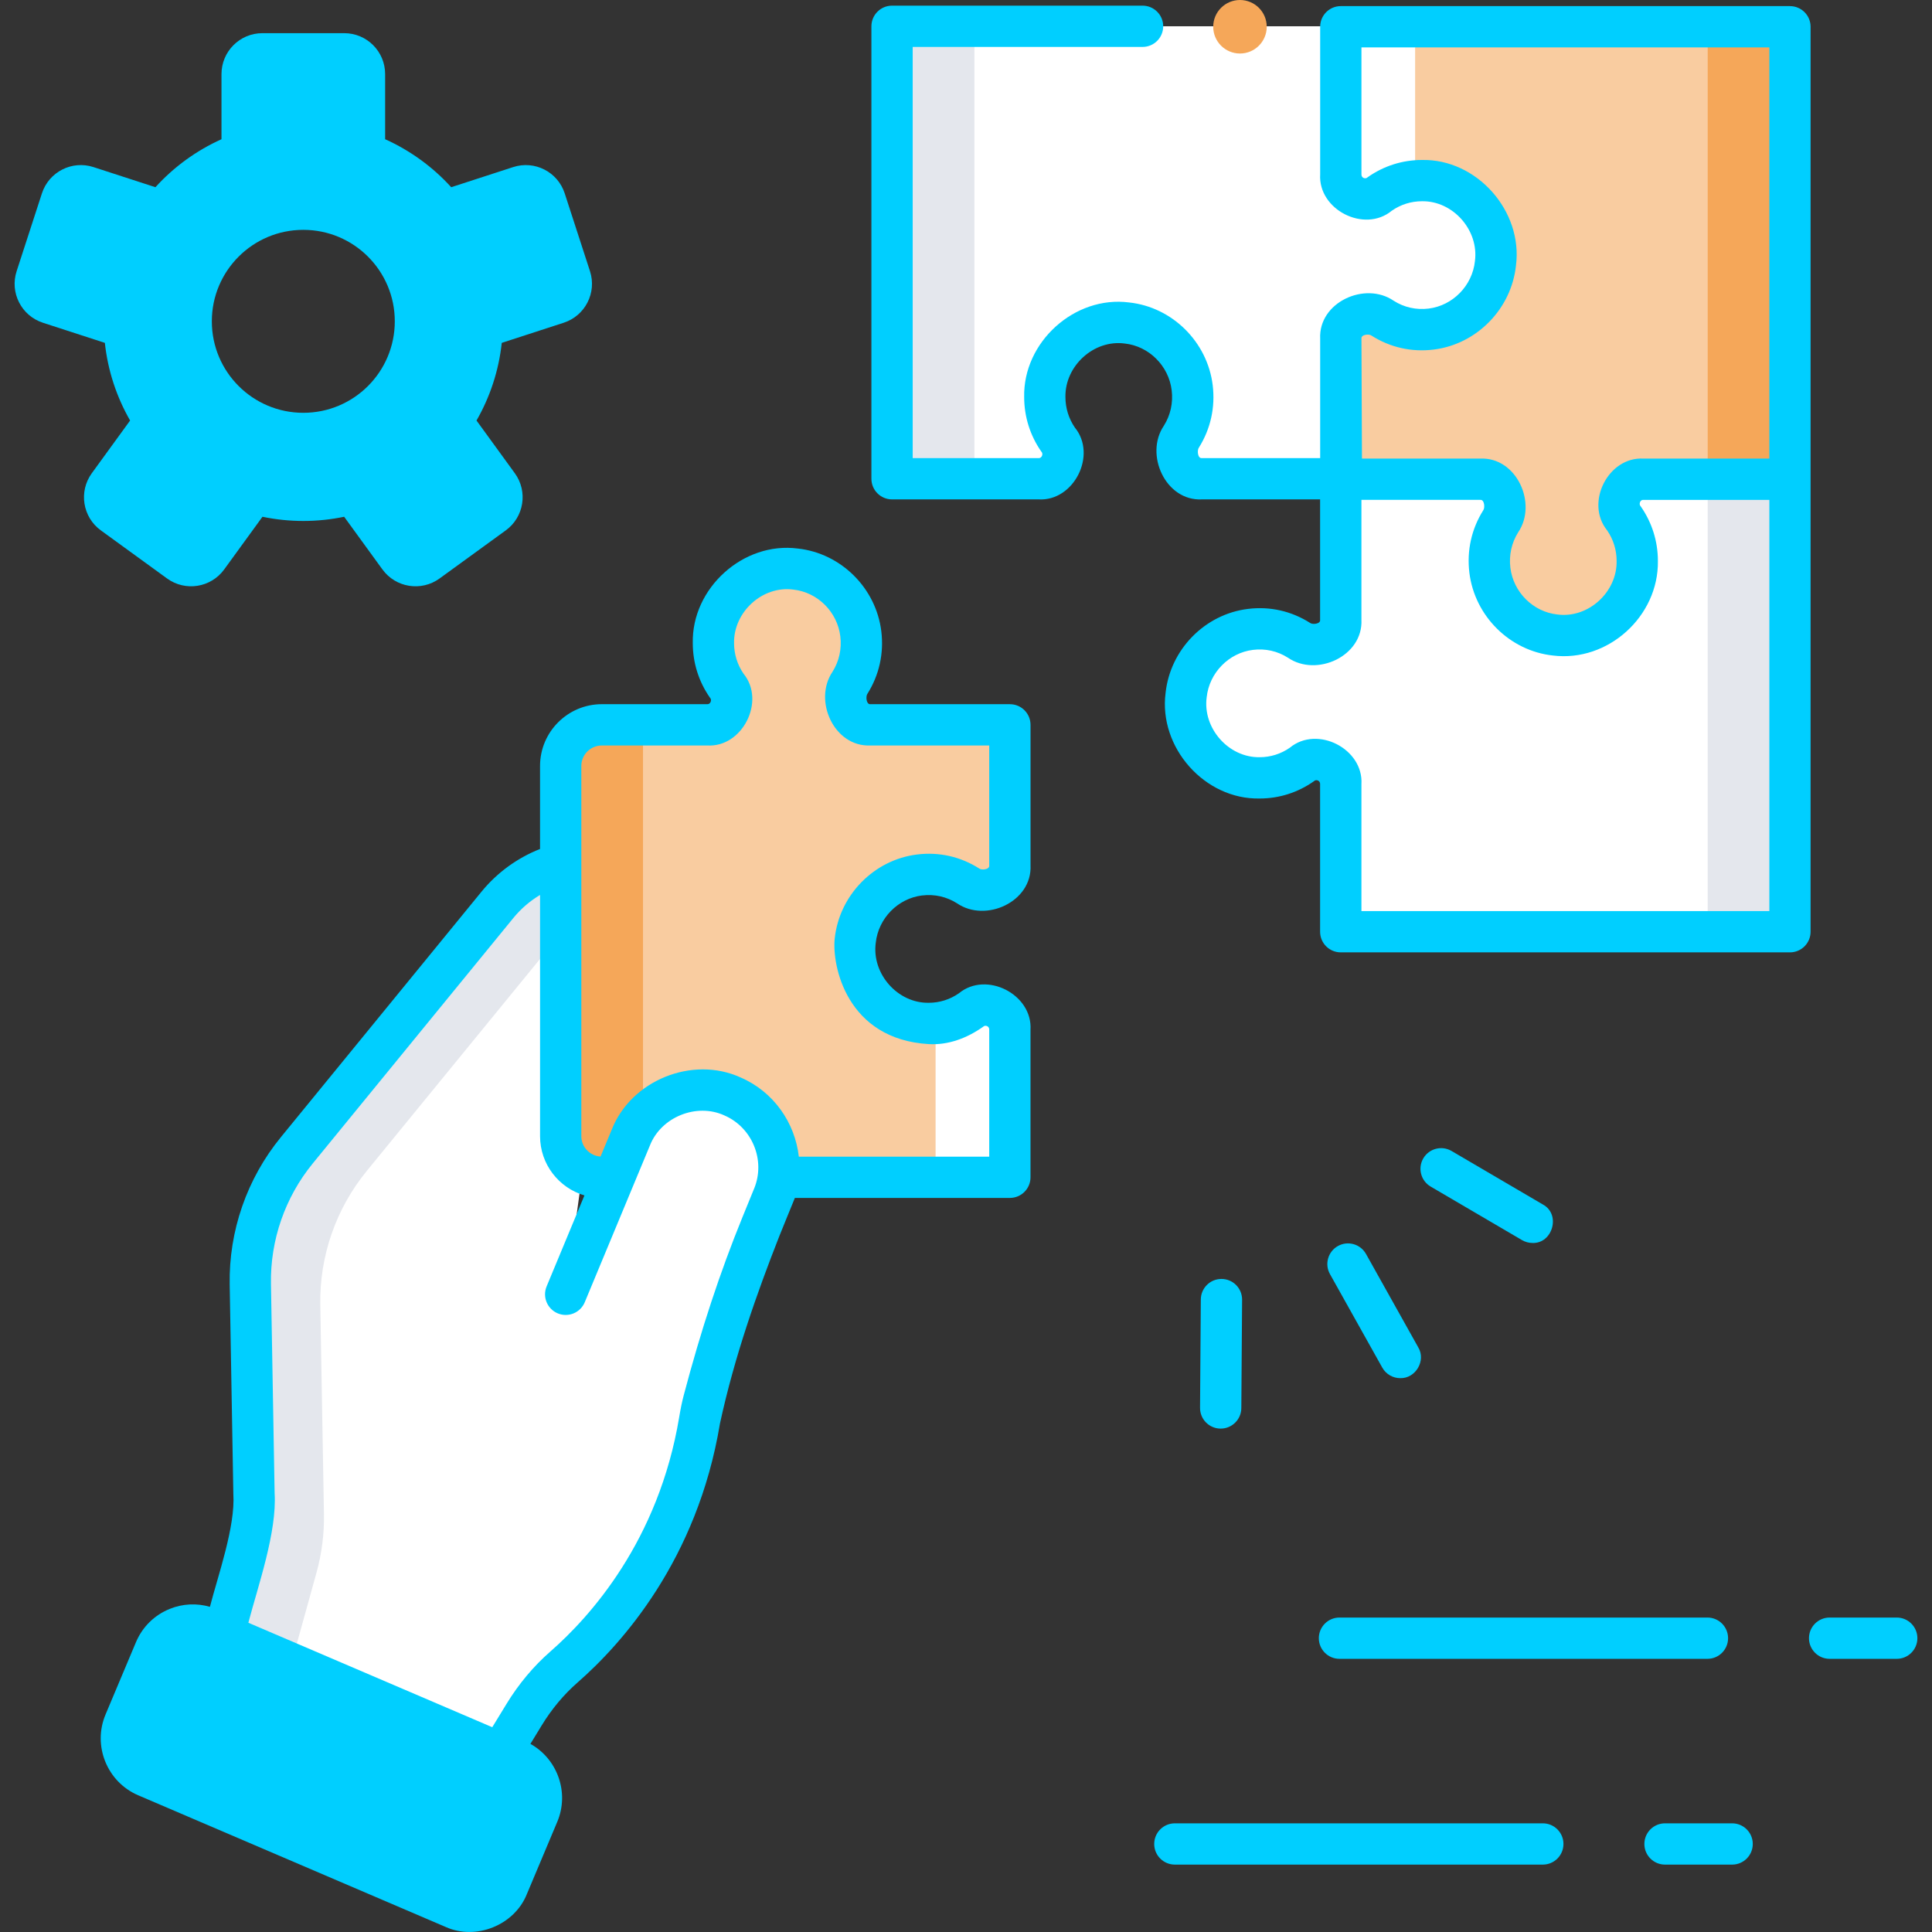
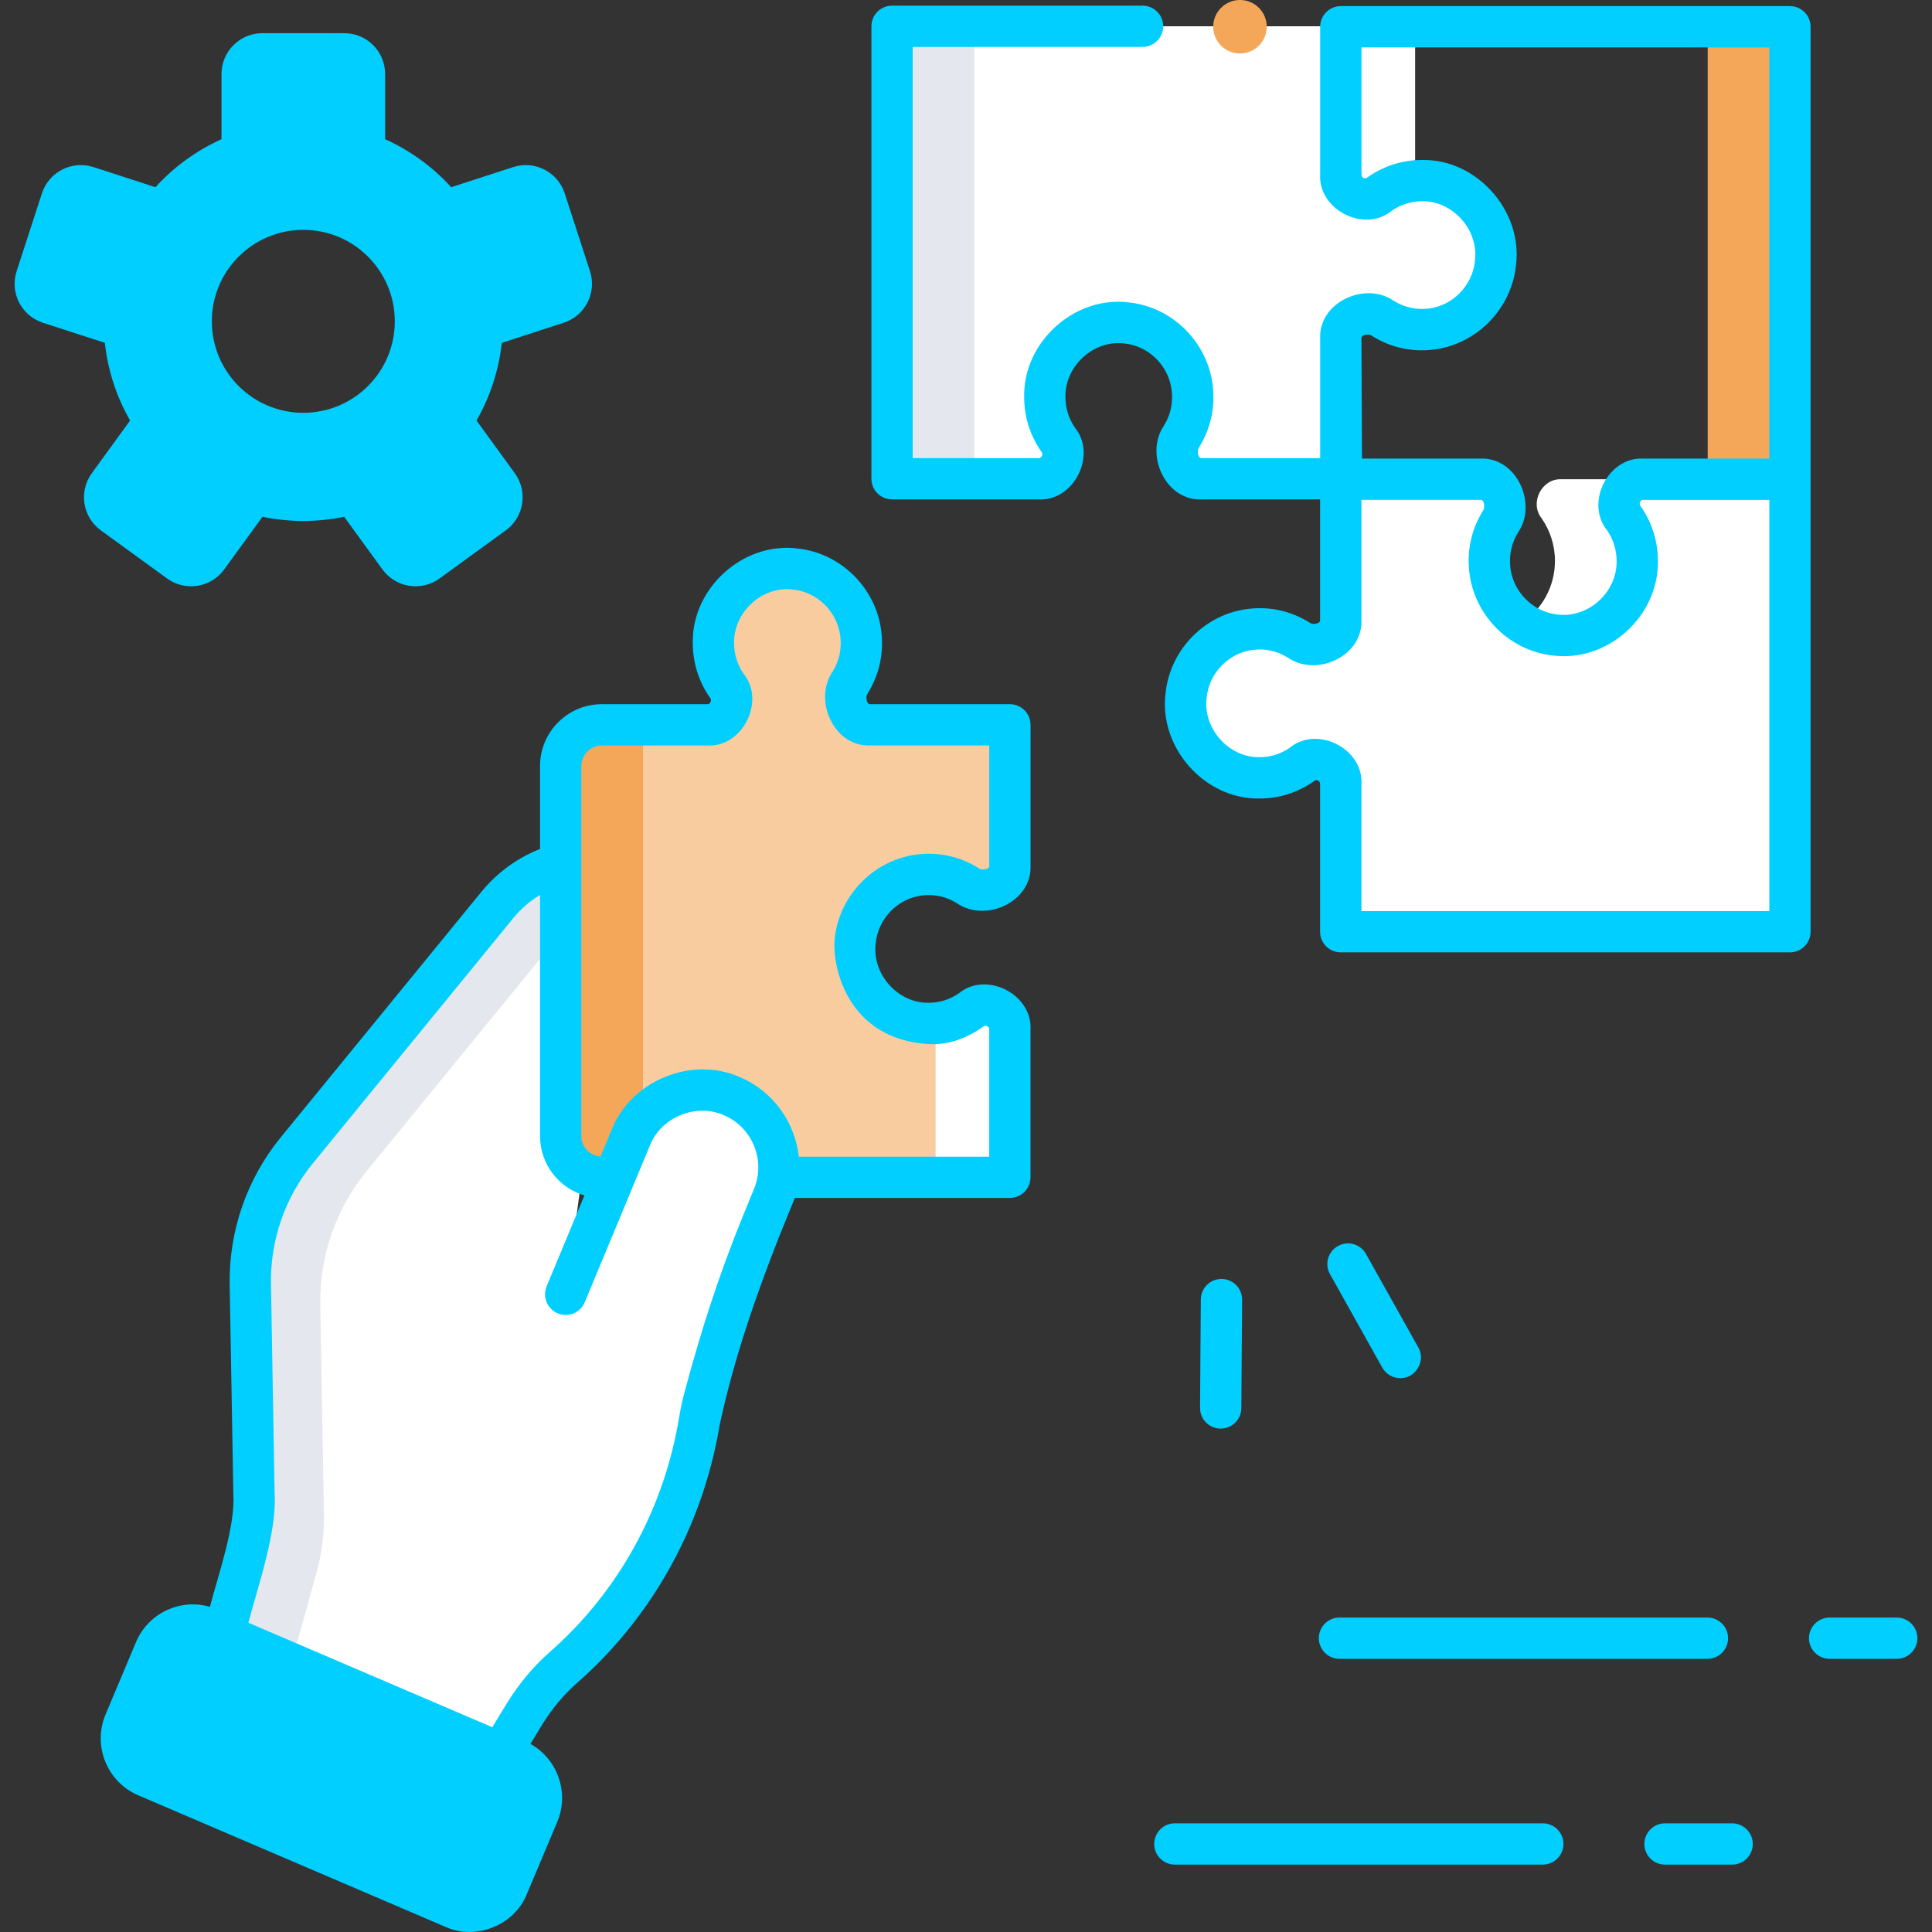
<svg xmlns="http://www.w3.org/2000/svg" id="Layer_1" data-name="Layer 1" viewBox="0 0 120 120">
  <rect x="0" y="0" width="120" height="120" fill="#333333" stroke="none" />
  <g>
    <g>
      <path d="M102.065,29.766c-1.186-.038-1.962,1.442-1.205,2.423.524.751.833,1.664.833,2.651,0,2.725-2.338,4.9-5.104,4.601-2.093-.227-3.794-1.917-4.05-4.022-.137-1.125.132-2.179.674-3.042.642-1.02.047-2.639-1.261-2.611h-8.672s0,8.734,0,8.734c.028,1.318-1.579,1.917-2.592,1.27-.857-.546-1.903-.817-3.02-.679-2.09.258-3.767,1.971-3.992,4.079-.297,2.786,1.862,5.141,4.567,5.141.98,0,1.887-.312,2.632-.839.973-.762,2.442.019,2.405,1.214v9.182h27.901v-28.103h-9.115Z" fill="#fff" stroke-width="0" />
      <g>
        <path d="M101.693,34.84c0-.987-.309-1.9-.833-2.651-.756-.98.019-2.46,1.205-2.422h-5.112c-1.186-.038-1.962,1.442-1.205,2.422.524.751.833,1.664.833,2.651,0,1.602-.812,3.009-2.039,3.84.601.408,1.298.679,2.047.761,2.766.3,5.104-1.875,5.104-4.601Z" fill="#fff" stroke-width="0" />
-         <path d="M106.068,29.766h5.112v28.103h-5.112v-28.103Z" fill="#e4e7ed" stroke-width="0" />
      </g>
-       <path d="M83.281,1.662v9.182c-.037,1.194,1.432,1.976,2.405,1.214.745-.528,1.652-.839,2.632-.839,2.706,0,4.865,2.355,4.567,5.141-.225,2.109-1.903,3.821-3.992,4.079-1.117.138-2.163-.133-3.02-.679-1.013-.646-2.62-.048-2.592,1.27v8.736h8.671c1.309-.028,1.903,1.591,1.261,2.611-.542.863-.811,1.917-.674,3.042.256,2.105,1.957,3.795,4.05,4.022,2.766.3,5.104-1.875,5.104-4.601,0-.987-.309-1.9-.833-2.651-.756-.98.019-2.46,1.205-2.423h9.115V1.662h-27.9Z" fill="#f9cca0" stroke-width="0" />
      <path d="M83.311,21.002c-.028-1.318,1.579-1.917,2.592-1.27.857.546,1.903.817,3.02.679,2.09-.258,3.767-1.971,3.992-4.079.297-2.786-1.862-5.141-4.567-5.141-.98,0-1.887.312-2.632.839-.973.762-2.442-.019-2.405-1.214V1.633h-27.902v28.104h9.115c1.186.038,1.962-1.442,1.205-2.423-.524-.751-.833-1.664-.833-2.651,0-2.725,2.338-4.9,5.104-4.601,2.093.227,3.794,1.917,4.05,4.022.137,1.125-.132,2.179-.674,3.042-.642,1.02-.047,2.639,1.261,2.611h8.672s0-8.734,0-8.734Z" fill="#fff" stroke-width="0" />
      <path d="M55.41,1.835h5.112v27.902h-5.112V1.835Z" fill="#e4e7ed" stroke-width="0" />
      <circle cx="77.017" cy="1.662" r="1.662" fill="#f5a759" stroke-width="0" />
    </g>
    <g>
      <path d="M35.135,80.392l5.907-14.212,8.759,3.78-2.493,6.112c-1.452,3.558-2.625,7.219-3.605,10.934-.105.398-.183.802-.25,1.207-1.367,8.259-6.097,13.293-8.416,15.321-.975.852-1.805,1.856-2.48,2.961l-2.307,3.776-16.806-7.13,1.868-6.739c.328-1.184.484-2.409.463-3.637l-.227-12.999c-.053-3.024.969-5.969,2.883-8.311l12.465-15.252c1.607-1.966,4.083-3.009,6.612-2.786l1.322.117" fill="#fff" stroke-width="0" />
      <g>
        <g>
          <path d="M45.177,67.964l-3.598-1.552-2.099,15.258,5.697-13.705Z" fill="#fff" stroke-width="0" />
-           <path d="M39.481,82.952c-.112,0-.224-.015-.337-.045-.622-.169-1.022-.774-.934-1.412l2.099-15.258c.055-.397.292-.745.641-.942.349-.196.77-.219,1.138-.06l3.598,1.553c.644.278.945,1.022.676,1.669l-5.697,13.705c-.203.488-.677.79-1.184.79h0ZM42.62,68.257l-.518,3.766,1.406-3.383-.888-.383Z" fill="#00cfff" stroke-width="0" />
        </g>
        <path d="M19.658,97.681c.328-1.184.484-2.409.463-3.637l-.227-12.999c-.053-3.024.969-5.969,2.883-8.311l12.465-15.253c.899-1.1,2.071-1.911,3.372-2.373l.217-1.574-1.322-.117c-2.529-.223-5.005.82-6.612,2.786l-12.465,15.253c-1.914,2.342-2.935,5.287-2.883,8.311l.227,12.999c.022,1.228-.134,2.454-.463,3.637l-1.868,6.739,16.806,7.13.274-.449-12.735-5.403,1.868-6.738Z" fill="#e4e7ed" stroke-width="0" />
      </g>
      <path d="M60.321,62.73c-.745.528-1.652.839-2.632.839-2.706,0-4.865-2.355-4.567-5.141.225-2.109,1.903-3.821,3.992-4.079,1.117-.138,2.163.133,3.02.679,1.013.646,2.62.048,2.592-1.27v-8.735s-8.671,0-8.671,0c-1.309.028-1.903-1.591-1.261-2.611.542-.863.811-1.917.674-3.042-.256-2.105-1.957-3.795-4.05-4.022-2.766-.3-5.104,1.875-5.104,4.601,0,.987.309,1.9.833,2.651.756.98-.019,2.46-1.205,2.423h-6.559c-1.412,0-2.556,1.145-2.556,2.556v22.992c0,1.412,1.144,2.556,2.556,2.556h25.344v-9.182c.037-1.195-1.432-1.976-2.405-1.214h0Z" fill="#f9cca0" stroke-width="0" />
      <path d="M37.382,45.021c-1.412,0-2.556,1.145-2.556,2.556v22.992c0,1.412,1.144,2.556,2.556,2.556h2.556v-28.105h-2.556Z" fill="#f5a759" stroke-width="0" />
      <path d="M62.726,63.944c.037-1.195-1.432-1.976-2.405-1.214-.637.451-1.393.742-2.21.818v9.578h4.615v-9.182Z" fill="#fff" stroke-width="0" />
      <path d="M35.135,80.392l4.046-9.733c1.024-2.464,3.865-3.614,6.314-2.557,2.392,1.032,3.519,3.789,2.535,6.201l-.722,1.769c-1.531,3.753-2.752,7.62-3.764,11.545" fill="#fff" stroke-width="0" />
    </g>
  </g>
  <g>
    <path d="M106.052,103.033h-22.855c-.708,0-1.282-.574-1.282-1.282s.574-1.282,1.282-1.282h22.855c.708,0,1.282.574,1.282,1.282s-.574,1.282-1.282,1.282Z" fill="#00cfff" stroke-width="0" />
    <path d="M117.81,103.033h-4.169c-.708,0-1.282-.574-1.282-1.282s.574-1.282,1.282-1.282h4.169c.708,0,1.282.574,1.282,1.282s-.574,1.282-1.282,1.282Z" fill="#00cfff" stroke-width="0" />
    <path d="M95.827,115.814h-22.855c-.708,0-1.282-.574-1.282-1.282s.574-1.282,1.282-1.282h22.855c.708,0,1.282.574,1.282,1.282s-.574,1.282-1.282,1.282Z" fill="#00cfff" stroke-width="0" />
    <path d="M107.586,115.814h-4.169c-.708,0-1.282-.574-1.282-1.282s.574-1.282,1.282-1.282h4.169c.708,0,1.282.574,1.282,1.282s-.574,1.282-1.282,1.282Z" fill="#00cfff" stroke-width="0" />
  </g>
  <path d="M106.068,1.633h5.112v28.134h-5.112V1.633Z" fill="#f5a759" stroke-width="0" />
  <path d="M83.281,1.662v9.182c-.037,1.195,1.432,1.976,2.405,1.214.637-.451,1.393-.742,2.21-.818V1.662h-4.615Z" fill="#fff" stroke-width="0" />
  <g>
    <path d="M57.271,55.62c.772-.095,1.523.074,2.173.487,1.782,1.222,4.676-.098,4.564-2.363v-8.723c0-.708-.574-1.282-1.282-1.282h-8.671c-.255.017-.291-.498-.176-.648.73-1.163,1.028-2.504.861-3.878-.327-2.689-2.508-4.852-5.185-5.142-3.392-.444-6.599,2.464-6.525,5.875,0,1.217.368,2.387,1.064,3.385.144.139.036.413-.154.407h-6.559c-2.116,0-3.838,1.722-3.838,3.838v5.155c-1.399.553-2.658,1.457-3.64,2.658l-12.465,15.252c-2.103,2.574-3.23,5.821-3.172,9.145l.227,12.999c.132,2.033-.949,5.058-1.455,7.018-.82-.237-1.689-.197-2.494.128-.955.386-1.701,1.121-2.1,2.07l-1.889,4.49c-.815,1.938.094,4.189,2.027,5.017l19.093,8.177c1.888.856,4.285-.113,5.049-2.039l1.889-4.49c.763-1.814.015-3.9-1.668-4.84l.705-1.155c.622-1.018,1.372-1.914,2.23-2.664,2.697-2.358,7.43-7.581,8.837-16.076.901-4.162,2.3-8.111,3.69-11.648-.005.002.925-2.273.963-2.367h13.354c.708,0,1.282-.574,1.282-1.282v-9.165c.133-2.197-2.743-3.669-4.447-2.264-.554.386-1.2.59-1.872.59-1.932.035-3.551-1.8-3.293-3.723.163-1.52,1.372-2.758,2.876-2.943ZM46.843,73.818l-.722,1.769c-1.393,3.414-2.589,7.042-3.657,11.092-.102.387-.189.807-.275,1.325-1.276,7.706-5.557,12.433-7.995,14.565-1.054.921-1.972,2.017-2.73,3.258l-.888,1.453-15.15-6.488c.613-2.329,1.779-5.63,1.631-8.049l-.227-12.999c-.047-2.718.874-5.373,2.594-7.478l12.465-15.252c.472-.577,1.034-1.056,1.655-1.427v14.983c0,1.74,1.165,3.211,2.756,3.68l-2.348,5.65c-.272.654.038,1.404.692,1.676s1.404-.038,1.676-.692l4.046-9.733c.692-1.771,2.894-2.661,4.622-1.872,1.738.75,2.571,2.786,1.856,4.539h0ZM57.688,64.851c1.211.071,2.379-.372,3.373-1.075.13-.135.385-.043.382.167v7.9h-11.826c-.237-2.102-1.557-4.031-3.615-4.919-2.995-1.368-6.807.176-8.006,3.242l-.694,1.669c-.665-.042-1.195-.59-1.195-1.266v-22.992c0-.703.572-1.274,1.274-1.274h6.542c2.191.136,3.649-2.757,2.26-4.458-.385-.561-.589-1.216-.589-1.898-.038-1.928,1.758-3.585,3.684-3.326,1.505.163,2.731,1.384,2.916,2.902.095.783-.073,1.546-.486,2.204-1.209,1.783.097,4.679,2.358,4.576h7.377s0,7.453,0,7.453c.032.255-.472.306-.621.189-1.159-.738-2.496-1.041-3.866-.87-2.674.33-4.823,2.523-5.11,5.216-.18,1.684.742,6.263,5.842,6.56h0Z" fill="#00cfff" stroke-width="0" />
    <g>
      <path d="M86.975,85.6c-.449,0-.885-.236-1.12-.656l-3.248-5.806c-.346-.618-.125-1.399.493-1.745.618-.346,1.399-.125,1.745.493l3.248,5.806c.491.823-.17,1.932-1.118,1.908h0Z" fill="#00cfff" stroke-width="0" />
-       <path d="M95.183,77.202c-.22,0-.443-.057-.647-.176l-5.674-3.325c-.611-.358-.816-1.144-.458-1.754.358-.611,1.143-.816,1.754-.458l5.674,3.325c1.128.61.605,2.437-.649,2.389Z" fill="#00cfff" stroke-width="0" />
      <path d="M75.819,88.733h-.009c-.708-.005-1.278-.583-1.273-1.291l.048-6.732c.005-.705.578-1.273,1.282-1.273h.009c.708.005,1.278.583,1.273,1.291l-.048,6.732c-.005.705-.578,1.273-1.282,1.273Z" fill="#00cfff" stroke-width="0" />
    </g>
    <path d="M36.645,16.844l-1.57-4.834c-.434-1.335-1.867-2.065-3.202-1.632l-3.848,1.25c-1.14-1.257-2.536-2.275-4.104-2.981v-4.046c0-1.404-1.138-2.541-2.541-2.541h-5.082c-1.404,0-2.541,1.138-2.541,2.541v4.046c-1.567.706-2.963,1.724-4.103,2.981l-3.848-1.25c-1.335-.434-2.768.297-3.202,1.632l-1.571,4.834c-.434,1.335.297,2.769,1.632,3.202l3.848,1.25c.187,1.741.736,3.373,1.568,4.823l-2.379,3.274c-.825,1.136-.573,2.725.562,3.55l4.112,2.987c1.135.825,2.725.573,3.549-.562l2.377-3.271c.819.17,1.668.261,2.537.261s1.718-.091,2.537-.261l2.377,3.271c.825,1.135,2.414,1.387,3.549.562l4.112-2.987c1.135-.825,1.387-2.414.562-3.55l-2.379-3.274c.832-1.449,1.381-3.081,1.568-4.823l3.848-1.25c1.335-.434,2.065-1.867,1.632-3.202ZM18.839,25.64c-3.138,0-5.682-2.544-5.682-5.682s2.544-5.682,5.682-5.682,5.682,2.544,5.682,5.682-2.544,5.682-5.682,5.682Z" fill="#00cfff" stroke-width="0" />
    <path d="M111.18.379h-27.9c-.708,0-1.282.574-1.282,1.282v9.165c-.133,2.197,2.743,3.668,4.447,2.264.554-.386,1.2-.59,1.872-.59,1.932-.035,3.551,1.8,3.293,3.723-.162,1.52-1.371,2.758-2.875,2.943-.772.095-1.523-.073-2.173-.487-1.782-1.222-4.676.097-4.564,2.363v7.412s-7.36,0-7.36,0c-.255.017-.29-.497-.176-.647.73-1.163,1.028-2.505.861-3.879-.327-2.689-2.508-4.851-5.185-5.141-3.392-.444-6.599,2.464-6.525,5.875,0,1.217.368,2.387,1.063,3.385.145.137.033.417-.154.407h-7.833V2.915h14.278c.708,0,1.282-.574,1.282-1.282s-.574-1.282-1.282-1.282h-15.56c-.708,0-1.282.574-1.282,1.282v28.103c0,.708.574,1.282,1.282,1.282h9.098c2.193.131,3.649-2.755,2.26-4.457-.385-.561-.589-1.217-.589-1.898-.039-1.929,1.758-3.584,3.684-3.326,1.505.163,2.73,1.384,2.915,2.902.095.783-.073,1.546-.486,2.205-1.21,1.78.101,4.685,2.358,4.575h7.347s0,7.483,0,7.483c.032.255-.472.306-.621.189-1.159-.738-2.496-1.041-3.866-.87-2.674.33-4.823,2.523-5.11,5.216-.441,3.388,2.428,6.631,5.842,6.56,1.213,0,2.379-.372,3.373-1.075.13-.135.385-.043.382.167v9.182c0,.708.574,1.282,1.282,1.282h27.901c.708,0,1.282-.574,1.282-1.282V1.662c0-.708-.574-1.282-1.282-1.282h0ZM109.898,56.588h-25.337v-7.883c.133-2.197-2.744-3.669-4.447-2.264-.553.386-1.2.59-1.872.59-1.932.035-3.551-1.8-3.293-3.723.162-1.52,1.372-2.758,2.875-2.943.772-.095,1.523.073,2.173.487,1.782,1.222,4.676-.098,4.564-2.363v-7.441s7.39,0,7.39,0c.254-.018.291.498.176.647-.731,1.163-1.028,2.504-.861,3.878.327,2.689,2.508,4.852,5.185,5.142,3.423.425,6.577-2.436,6.524-5.875,0-1.217-.368-2.387-1.064-3.385-.143-.137-.036-.42.154-.407h7.833v25.539h0ZM109.898,28.484h-7.816c-2.201-.128-3.646,2.754-2.26,4.458.385.561.589,1.216.589,1.898.039,1.929-1.758,3.585-3.684,3.326-1.505-.163-2.73-1.384-2.915-2.902-.095-.783.073-1.546.486-2.204,1.209-1.782-.098-4.681-2.358-4.576h-7.347s-.031-7.453-.031-7.453c-.031-.255.472-.306.621-.189,1.159.739,2.495,1.04,3.866.87,2.674-.33,4.823-2.524,5.11-5.216.441-3.388-2.428-6.631-5.842-6.56-1.213,0-2.379.372-3.373,1.075-.13.135-.385.043-.382-.167V2.944h25.336v25.541h0Z" fill="#00cfff" stroke-width="0" />
  </g>
</svg>